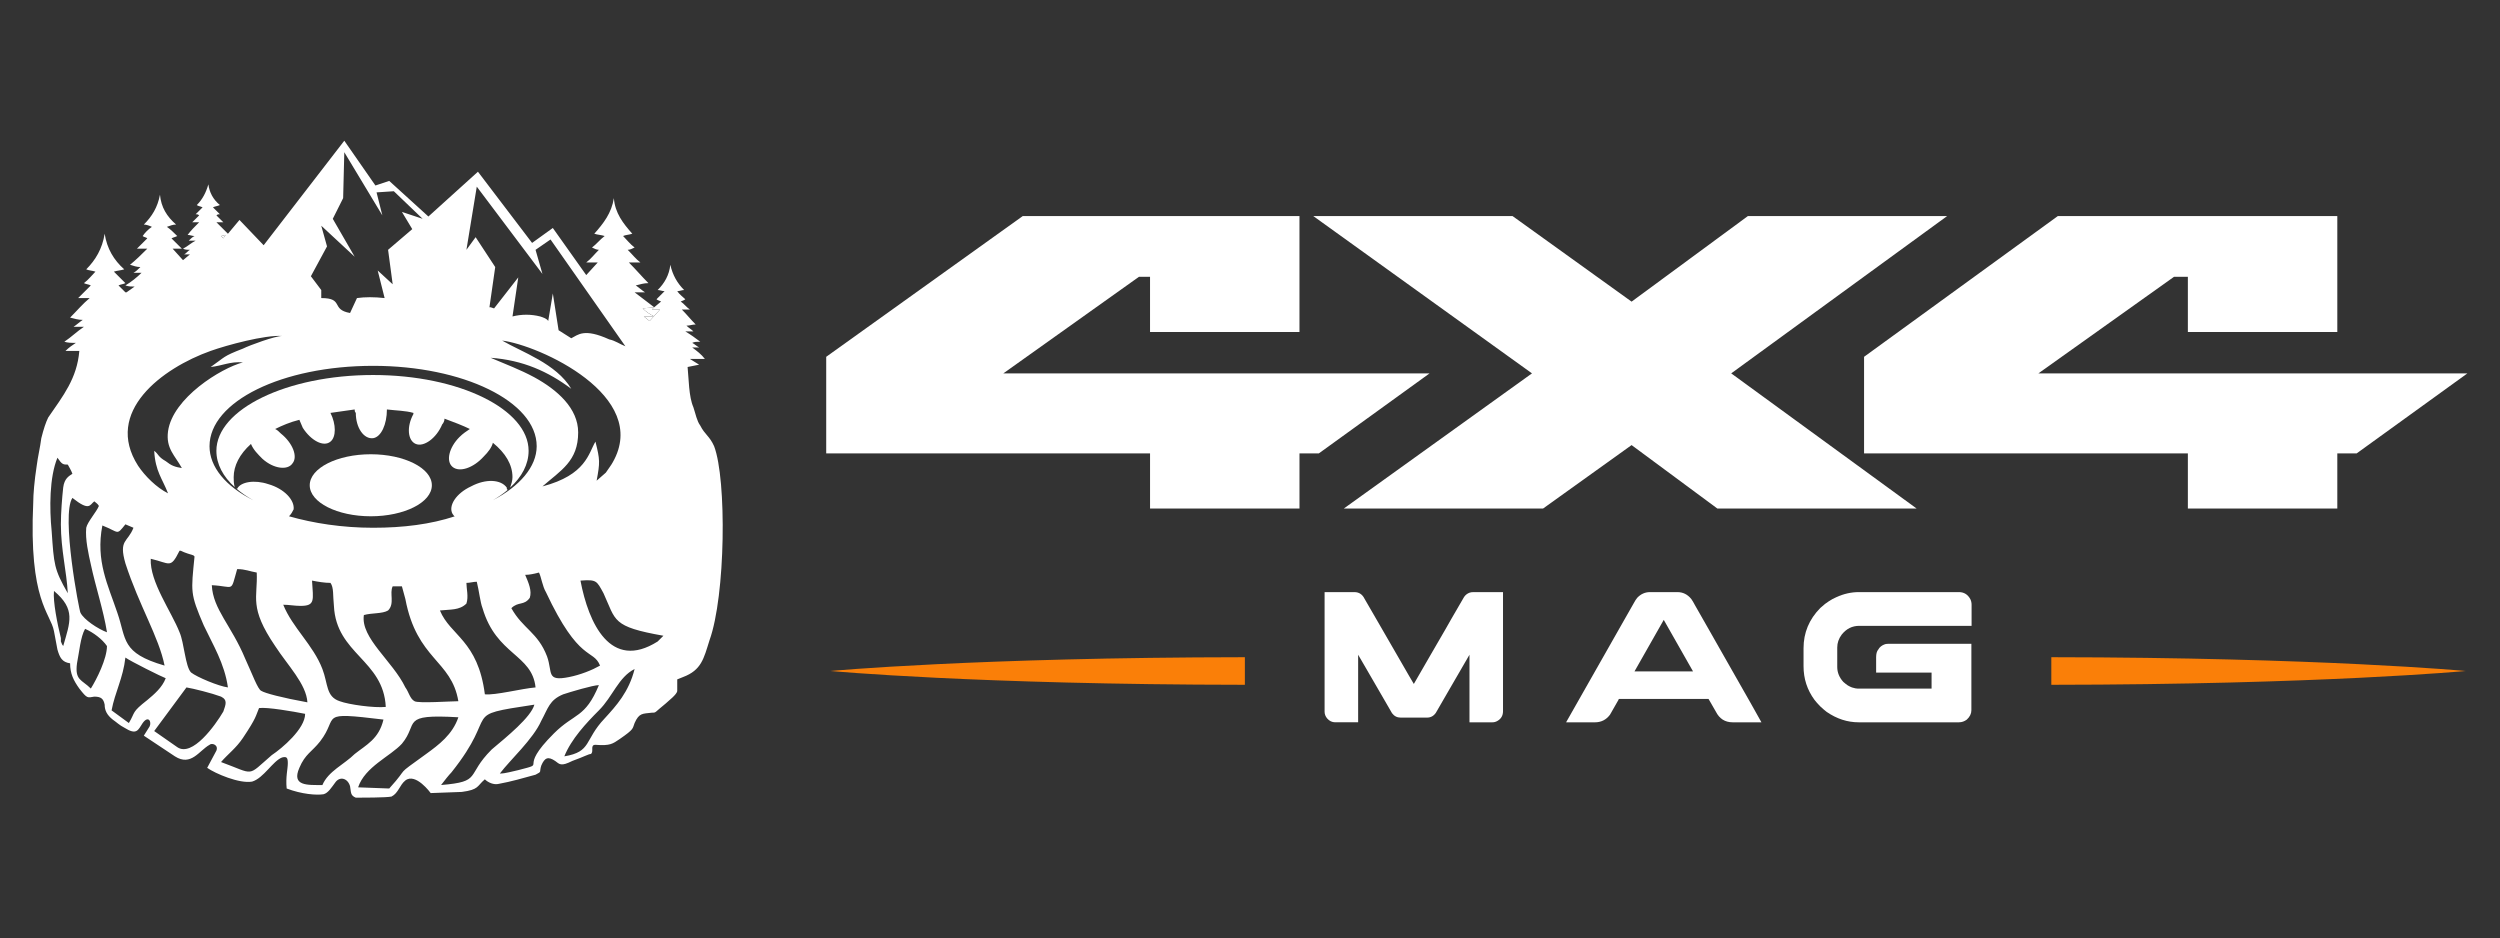
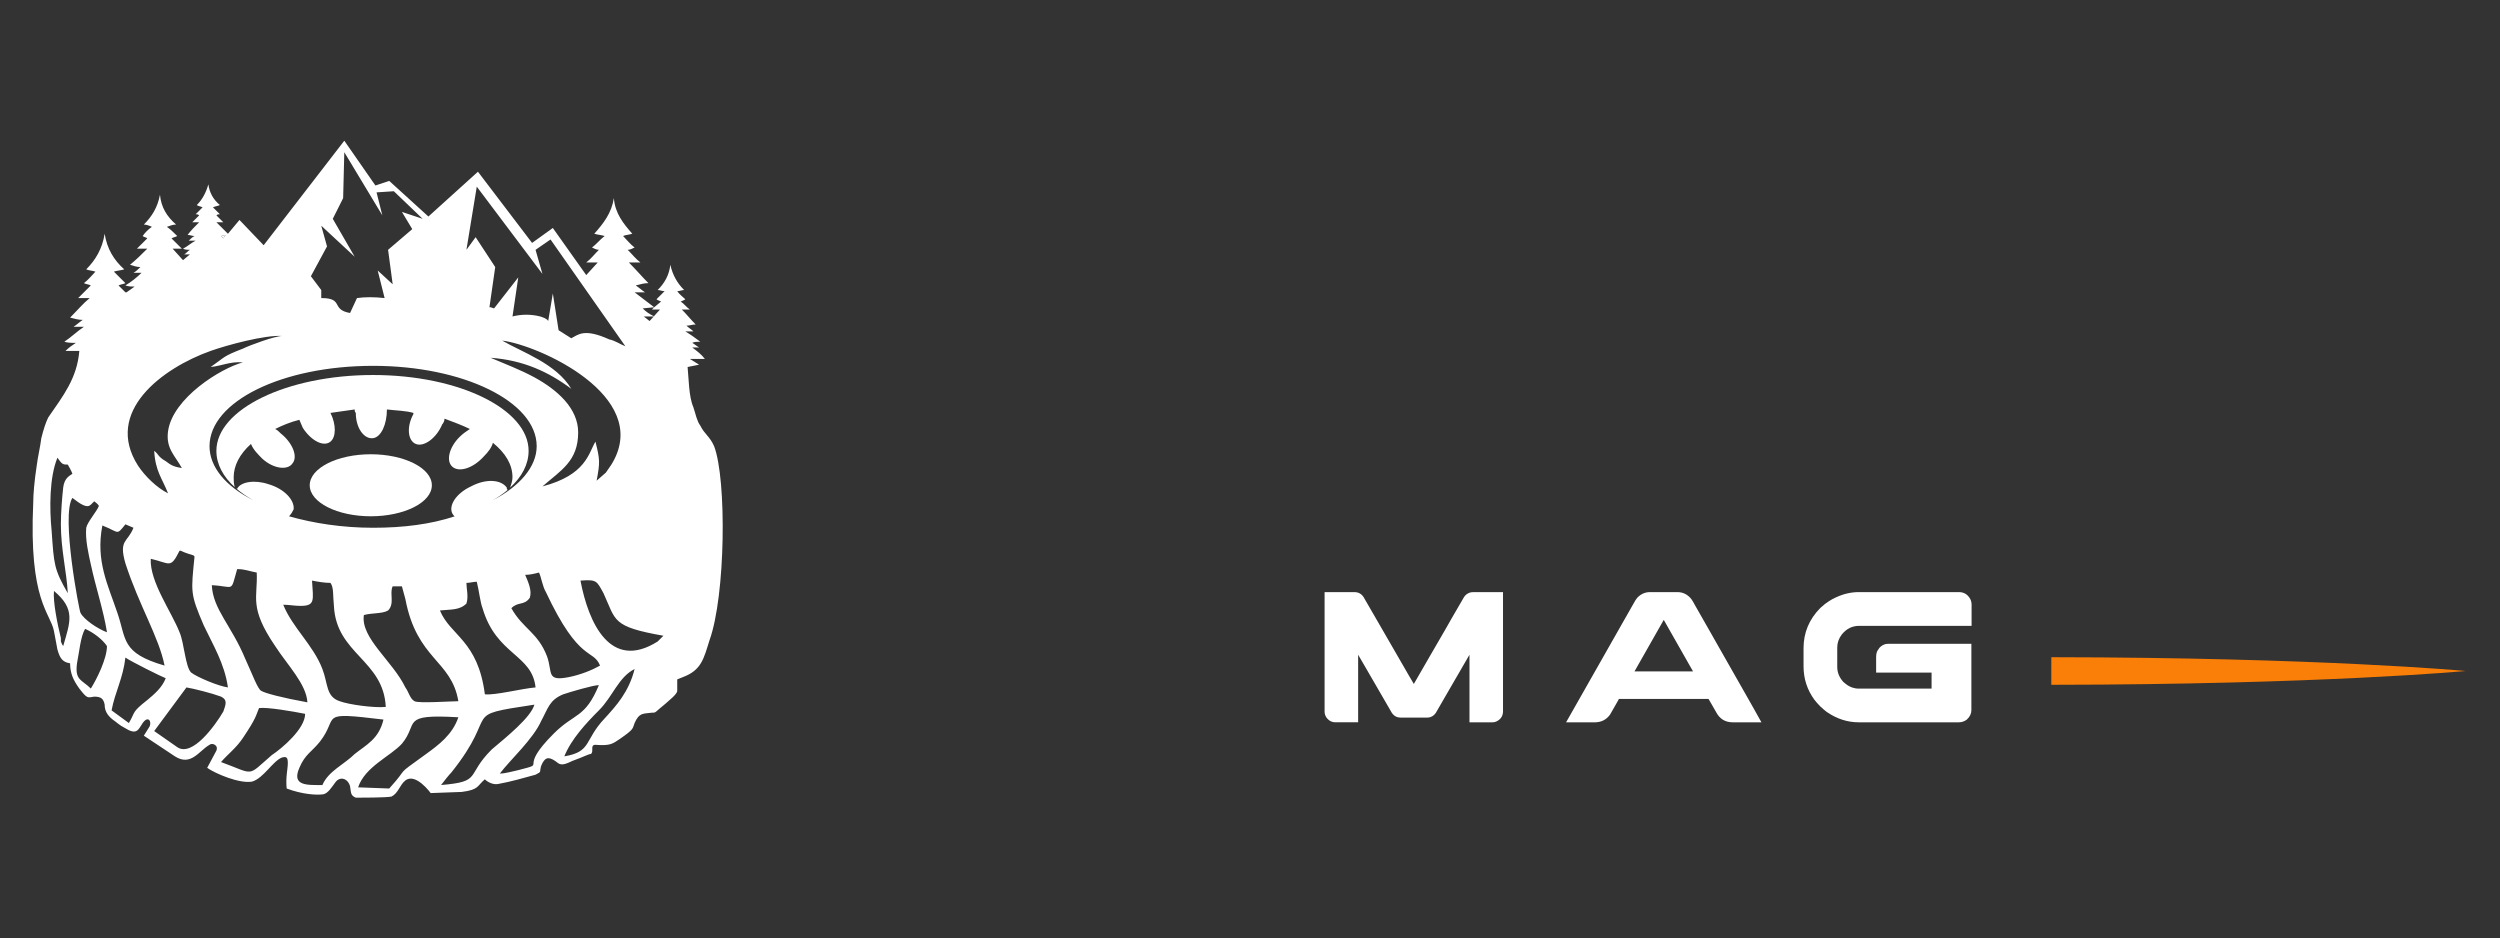
<svg xmlns="http://www.w3.org/2000/svg" version="1.1" id="Calque_1" x="0px" y="0px" width="221px" height="82.954px" viewBox="0 0 221 82.954" enable-background="new 0 0 221 82.954" xml:space="preserve">
  <rect x="0" y="0" width="221" height="82.954" fill="#333333" stroke="none" />
  <g>
    <g>
-       <path fill="#FFFFFF" d="M57.804,27.958l0.537-0.595c-0.204,0-0.408,0-0.714,0l0.205-0.203l-1.019,0.102    C57.111,27.559,57.411,27.761,57.804,27.958z" />
-       <path fill="#FFFFFF" d="M57.423,28.379l0.368-0.405c-0.293,0-0.583,0-0.876,0L57.423,28.379z" />
+       <path fill="#FFFFFF" d="M57.423,28.379l0.368-0.405L57.423,28.379z" />
      <path fill="#FFFFFF" d="M57.832,27.974c-0.011-0.005-0.017-0.011-0.028-0.016l-0.013,0.016    C57.804,27.974,57.817,27.974,57.832,27.974z" />
      <polygon fill="#FFFFFF" points="19.946,20.765 19.539,20.866 19.743,21.069   " />
      <path fill="#FFFFFF" d="M22.186,39.243c0.204,0.509,0.611,0.914,1.019,1.321c1.019,0.912,2.24,1.013,2.647,0.405    c0.51-0.608,0-1.828-1.018-2.641c-0.205-0.202-0.306-0.304-0.51-0.405c0.611-0.304,1.324-0.61,2.139-0.813    c0.101,0.202,0.204,0.509,0.305,0.711c0.714,1.117,1.834,1.727,2.445,1.218c0.509-0.405,0.509-1.524,0-2.539    c0.712-0.101,1.425-0.203,2.139-0.304c0,0.101,0,0.203,0.101,0.304c0,1.321,0.712,2.336,1.529,2.235    c0.712-0.102,1.221-1.22,1.221-2.539c0.815,0.101,1.63,0.101,2.342,0.304c0,0,0,0,0,0.102c-0.611,1.116-0.509,2.336,0.204,2.64    c0.713,0.306,1.833-0.506,2.342-1.727c0.103-0.101,0.204-0.304,0.204-0.506c0.814,0.304,1.629,0.61,2.24,0.914    c-0.305,0.203-0.611,0.405-0.917,0.711c-0.916,0.914-1.222,2.132-0.611,2.641c0.611,0.506,1.834,0.101,2.75-0.914    c0.408-0.407,0.713-0.813,0.815-1.22c1.12,0.914,1.731,1.929,1.731,3.045c0,0.306-0.101,0.61-0.204,0.914    c0,0.002-0.001,0.005-0.001,0.005c1.022-0.94,1.631-2.045,1.631-3.253c0-3.655-6.111-6.701-13.749-6.701    c-7.639,0-13.851,3.045-13.851,6.701c0,1.191,0.593,2.281,1.623,3.212c-0.09-0.292-0.095-0.586-0.095-0.878    C20.659,41.174,21.169,40.156,22.186,39.243z" />
      <path fill="#FFFFFF" d="M63.128,39.445c-0.409-0.912-0.816-1.013-1.224-1.825c-0.305-0.408-0.406-1.018-0.61-1.625    c-0.407-0.914-0.407-2.539-0.51-3.553l1.019-0.204l-0.815-0.508c0.51,0,0.916,0,1.324,0c-0.305-0.406-0.712-0.711-1.12-1.015    c0.204,0,0.408,0,0.611,0c-0.204-0.103-0.408-0.305-0.611-0.406c0.204-0.101,0.408-0.101,0.712-0.101    c-0.406-0.305-0.813-0.61-1.324-0.914c0.307,0,0.51,0,0.714,0c-0.204-0.204-0.407-0.305-0.611-0.507    c0.305,0,0.509-0.103,0.815-0.103c-0.407-0.406-0.815-0.913-1.222-1.32c0.202,0,0.407,0,0.712,0    c-0.305-0.203-0.51-0.506-0.814-0.71c0.203-0.101,0.304-0.101,0.406-0.203c-0.204-0.204-0.509-0.406-0.712-0.711    c0.204,0,0.408-0.102,0.61-0.102c-0.61-0.609-1.017-1.32-1.221-2.234c-0.101,0.914-0.509,1.625-1.12,2.234    c0.204,0,0.407,0.102,0.611,0.102c-0.306,0.305-0.51,0.507-0.713,0.711c0.103,0.102,0.204,0.102,0.407,0.203l-0.61,0.507    l-0.205,0.203c0.306,0,0.51,0,0.714,0l-0.537,0.595c0.011,0.004,0.017,0.011,0.028,0.016c-0.015,0-0.028,0-0.041,0l-0.368,0.405    l-0.509-0.405c0.293,0,0.583,0,0.876,0l0.013-0.016c-0.393-0.198-0.693-0.399-0.991-0.696l1.019-0.102l-1.732-1.32    c0.306,0,0.611,0,0.917,0c-0.306-0.203-0.51-0.405-0.815-0.609c0.407-0.101,0.712-0.203,1.12-0.203    c-0.611-0.61-1.12-1.219-1.731-1.828c0.305,0,0.611,0,1.019,0c-0.407-0.305-0.713-0.711-1.121-1.118    c0.205,0,0.408-0.101,0.611-0.202c-0.406-0.305-0.712-0.711-1.019-1.017c0.204-0.101,0.51-0.101,0.815-0.203    c-0.815-0.914-1.528-1.828-1.629-3.147c-0.204,1.32-0.917,2.234-1.731,3.147c0.305,0.102,0.611,0.102,0.917,0.203    c-0.408,0.305-0.712,0.711-1.12,1.017c0.204,0.101,0.408,0.202,0.61,0.202c-0.406,0.406-0.712,0.813-1.119,1.118    c0.406,0,0.712,0,1.018,0l-1.018,1.116l-2.954-4.163l-1.833,1.32L42.25,15.18l-4.38,3.96l-3.462-3.148l-1.221,0.406l-2.751-3.959    l-7.129,9.24l-2.137-2.235l-1.02,1.219l-1.018-1.015c0.204,0,0.407,0,0.611,0c-0.204-0.204-0.408-0.406-0.611-0.608    c0.101-0.103,0.204-0.103,0.305-0.103c-0.204-0.203-0.406-0.406-0.611-0.609c0.205-0.102,0.407-0.102,0.611-0.203    c-0.611-0.507-0.917-1.118-1.018-1.828c-0.204,0.71-0.51,1.32-1.019,1.828c0.103,0.101,0.305,0.101,0.509,0.203    c-0.204,0.203-0.406,0.406-0.611,0.609c0.103,0,0.205,0,0.307,0.103c-0.204,0.202-0.408,0.405-0.611,0.608    c0.204,0,0.407,0,0.611,0c-0.408,0.407-0.714,0.711-1.019,1.117c0.204,0,0.408,0.101,0.611,0.101    c-0.204,0.102-0.306,0.204-0.509,0.406c0.203,0,0.406,0,0.61,0c-0.407,0.204-0.712,0.509-1.12,0.711    c0.204,0.101,0.407,0.101,0.611,0.101c-0.204,0.102-0.305,0.305-0.51,0.406c0.205,0,0.306,0,0.51,0l-0.611,0.508l-0.917-1.015    c0.204,0,0.509,0,0.815,0c-0.306-0.304-0.611-0.609-0.917-0.914c0.204-0.102,0.307-0.102,0.51-0.204    c-0.306-0.304-0.611-0.609-0.917-0.811c0.306-0.102,0.51-0.204,0.815-0.204c-0.815-0.71-1.324-1.522-1.425-2.639    c-0.204,1.117-0.714,1.929-1.426,2.639c0.204,0,0.509,0.103,0.712,0.204c-0.305,0.202-0.611,0.507-0.815,0.811    c0.103,0.102,0.306,0.102,0.409,0.204c-0.306,0.305-0.611,0.61-0.917,0.914c0.306,0,0.611,0,0.917,0    c-0.51,0.507-1.019,1.015-1.528,1.421c0.304,0.101,0.61,0.203,0.917,0.203c-0.204,0.204-0.408,0.406-0.612,0.509    c0.205,0,0.51,0,0.713,0c-0.407,0.405-0.916,0.811-1.426,1.116c0.306,0.101,0.51,0.101,0.815,0.101l-0.713,0.508h-0.102    l-0.61-0.609c0.204-0.101,0.406-0.101,0.61-0.203c-0.305-0.305-0.713-0.711-1.018-1.016c0.305-0.102,0.611-0.102,0.916-0.203    c-0.916-0.813-1.527-1.828-1.731-3.148c-0.204,1.32-0.815,2.335-1.63,3.148c0.204,0.101,0.509,0.101,0.815,0.203    c-0.306,0.305-0.611,0.711-1.019,1.016c0.204,0.102,0.408,0.102,0.611,0.203c-0.408,0.406-0.714,0.71-1.12,1.116    c0.406,0,0.712,0,1.019,0c-0.613,0.509-1.122,1.118-1.731,1.727c0.406,0.102,0.712,0.203,1.119,0.203    c-0.304,0.204-0.509,0.406-0.813,0.61c0.305,0,0.611,0,0.916,0c-0.611,0.406-1.12,0.914-1.731,1.32    c0.306,0.101,0.611,0.101,1.019,0.101C6.4,30.512,6.095,30.715,5.79,31.02c0.305,0,0.917,0,1.223,0    c-0.205,2.436-1.426,3.96-2.751,5.887c-0.203,0.407-0.408,1.018-0.61,1.83c-0.102,0.813-0.306,1.625-0.407,2.438    c-0.204,1.319-0.306,2.537-0.306,3.248c-0.406,8.731,1.528,9.747,1.833,11.372c0.101,0.508,0.204,1.115,0.305,1.623    c0.204,0.711,0.409,1.117,1.121,1.219c0,0.912,0.305,1.521,0.815,2.232c0.712,0.914,0.712,0.813,1.323,0.713    c0.612,0,0.816,0.201,0.917,0.711c0,0.506,0.204,0.914,0.712,1.318c0.305,0.205,0.611,0.51,1.019,0.711    c1.12,0.711,1.223,0.203,1.629-0.404c0.51-0.711,0.815-0.102,0.611,0.303l-0.509,0.813l2.75,1.828    c1.425,0.914,2.139-0.508,3.055-1.018c0.204-0.201,0.815,0,0.611,0.51l-0.815,1.523c0.714,0.506,2.853,1.42,3.971,1.217    c1.019-0.303,1.833-1.826,2.648-2.133c0.408-0.1,0.509,0,0.509,0.508c0,0.51-0.204,1.221-0.101,2.236    c1.324,0.506,2.648,0.607,3.259,0.506c0.407-0.102,0.713-0.609,1.019-1.016c0.408-0.609,1.12-0.404,1.324,0.305    c0.102,0.508,0,0.813,0.509,1.016c0.408,0,2.75,0,3.158-0.1c0.611-0.307,0.713-1.018,1.222-1.422    c0.917-0.713,2.24,1.115,2.24,1.115l2.75-0.102c1.527-0.201,1.324-0.508,2.037-1.115c0.305,0.303,0.815,0.506,1.221,0.404    c1.122-0.203,2.139-0.506,3.26-0.811c0.61-0.307,0.305-0.205,0.509-0.813c0.306-0.713,0.61-0.813,1.221-0.406    c0.409,0.303,0.51,0.508,1.527,0c1.121-0.406,1.426-0.611,1.63-0.611c0.306-0.201-0.101-0.813,0.409-0.813    c1.323,0.104,1.527-0.098,2.138-0.506c1.324-0.914,1.12-0.914,1.324-1.42c0.407-0.914,0.714-0.813,1.527-0.914    c0.408,0,0.205,0,1.223-0.813c0.204-0.203,1.019-0.813,1.019-1.117v-1.014l0.509-0.205c1.63-0.611,1.833-1.625,2.342-3.248    C64.146,52.647,64.247,42.389,63.128,39.445z M42.147,16.5l5.805,7.717l-0.61-2.133l1.324-0.914l6.619,9.442    c-0.509-0.202-0.917-0.507-1.425-0.608c-2.241-1.015-2.75-0.407-3.361-0.102l-1.12-0.71l-0.509-3.25l-0.409,2.437    c-0.101-0.202-0.406-0.304-0.712-0.405c-0.815-0.203-1.63-0.203-2.444,0l0.51-3.453l-2.139,2.742l-0.306-0.102h-0.103l0.51-3.554    l-1.731-2.64l-0.815,1.117L42.147,16.5z M52.638,39.04c-0.612,1.015-0.815,2.944-4.686,3.959c1.63-1.422,3.158-2.232,3.158-4.771    c0-2.131-1.833-3.757-3.87-4.873c-1.324-0.71-2.444-1.116-3.87-1.727c2.852,0.204,5.091,1.219,7.129,2.742    c-1.324-2.233-4.38-3.248-6.11-4.264c3.259,0.406,13.138,4.874,9.777,10.762c-0.102,0.203-0.408,0.608-0.612,0.914l-0.813,0.711    C53.044,40.868,53.044,40.665,52.638,39.04z M18.011,55.284c0.814,1.727,1.833,3.352,2.138,5.484    c-0.814-0.102-2.749-0.914-3.259-1.32c-0.509-0.508-0.611-2.641-1.018-3.553c-0.714-1.828-2.648-4.469-2.546-6.499    c1.731,0.405,1.731,0.913,2.546-0.712h0.103c0.406,0.205,0.814,0.307,1.119,0.408l0.103,0.101    C16.89,52.34,16.789,52.442,18.011,55.284z M18.724,51.731c2.037,0.1,1.63,0.711,2.241-1.422c0.713,0,1.12,0.203,1.731,0.305    c0.101,2.234-0.714,3.047,1.629,6.498c1.12,1.727,2.75,3.352,2.851,4.975c-2.24-0.406-3.768-0.811-4.074-1.014    c-0.305-0.104-0.815-1.525-1.425-2.844C20.455,55.284,18.825,53.864,18.724,51.731z M25.039,53.459    c0.509,0,1.018,0.102,1.526,0.102c1.325,0,1.121-0.51,1.019-2.236c0.509,0.102,1.122,0.203,1.63,0.203    c0.305,0.408,0.204,1.119,0.305,2.033c0.204,4.262,4.38,4.771,4.584,8.932c-1.019,0.102-3.259-0.201-4.074-0.506    c-1.223-0.406-1.019-1.523-1.528-2.846C27.686,57.01,25.853,55.487,25.039,53.459z M32.166,54.37    c0.714-0.201,1.631-0.1,2.14-0.404c0.611-0.609,0.101-1.523,0.407-2.135h0.509h0.307l0.305,1.119    c1.019,5.383,4.074,5.383,4.685,9.037c-0.611,0-3.565,0.203-3.871,0c-0.406-0.205-0.509-0.813-0.814-1.219    C34.713,58.434,31.861,56.403,32.166,54.37z M38.889,53.965c0.917-0.102,1.731,0,2.342-0.609c0.204-0.611,0-1.32,0-1.828    c0.305,0,0.611-0.102,0.917-0.102c0.204,0.813,0.306,1.828,0.508,2.336c1.223,4.162,4.38,4.061,4.687,7.006    c-1.224,0.1-3.565,0.711-4.481,0.609C42.25,56.606,39.806,56.2,38.889,53.965z M45.204,53.762c0.611-0.609,1.12-0.201,1.628-0.914    c0.204-0.609-0.101-1.32-0.407-2.031c0.407,0,0.815-0.1,1.222-0.203c0.204,0.408,0.305,1.217,0.611,1.727    c2.954,6.295,4.175,4.977,4.786,6.498c-0.712,0.404-1.731,0.813-2.75,1.016c-2.036,0.406-1.425-0.406-1.935-1.828    C47.544,55.895,46.221,55.59,45.204,53.762z M47.443,39.445c0,1.83-1.527,3.554-3.87,4.774c0.487-0.282,0.929-0.591,1.318-0.919    c-0.092-0.008-0.095-0.102-0.095-0.2c-0.509-0.711-1.833-0.81-3.157-0.102c-1.324,0.61-2.038,1.727-1.63,2.438    c0.102,0.102,0.102,0.203,0.204,0.203c-2.139,0.711-4.583,1.015-7.23,1.015c-2.75,0-5.296-0.405-7.435-1.015    c0.204-0.203,0.305-0.405,0.408-0.61c0.101-0.81-0.815-1.825-2.241-2.232c-1.221-0.408-2.444-0.203-2.749,0.407    c-0.065,0-0.095-0.036-0.129-0.065c0.445,0.391,0.96,0.753,1.554,1.081c-2.444-1.221-3.87-2.944-3.87-4.774    c0-3.957,6.416-7.106,14.462-7.106C40.925,32.339,47.443,35.488,47.443,39.445z M28.399,19.953l2.954,2.742l-1.935-3.351    l0.916-1.829l0.102-4.061l3.362,5.584l-0.51-2.032l1.527-0.101l2.546,2.438l-1.832-0.61l0.915,1.522l-2.138,1.828l0.407,3.047    l-1.325-1.219L34,26.349c-0.917-0.101-1.731-0.101-2.444,0l-0.611,1.32c-1.731-0.305-0.51-1.32-2.546-1.32v-0.71l-0.917-1.219    l1.426-2.639L28.399,19.953z M19.946,20.765l-0.204,0.305l-0.204-0.204L19.946,20.765z M18.622,31.02    c1.426-0.508,4.787-1.422,6.314-1.32c-0.611,0-2.851,0.813-3.462,1.118c-1.833,0.71-1.527,0.71-2.852,1.625    c1.019-0.103,1.732-0.509,2.852-0.408c-1.935,0.509-6.212,3.148-6.62,6.092c-0.204,1.521,0.611,2.131,1.222,3.25    c-0.611-0.101-0.917-0.203-1.426-0.61c-0.712-0.405-0.611-0.61-1.019-0.914c0.103,1.828,0.714,2.438,1.223,3.757    c-1.019-0.509-2.038-1.524-2.647-2.436C9.151,36.4,14.345,32.543,18.622,31.02z M5.077,40.463c0.409,0.607,0.51,0.607,0.917,0.607    c0.101,0.205,0.305,0.506,0.406,0.813c-0.305,0.203-0.712,0.408-0.814,1.218c-0.101,0.914-0.204,2.235-0.204,3.25    c0,2.235,0.509,4.162,0.611,6.091c-1.223-2.133-1.223-2.537-1.426-5.484C4.364,44.928,4.364,42.187,5.077,40.463z M5.586,57.112    c-0.101-0.203,0,0.102-0.204-0.404c0,0,0-0.203,0-0.305c-0.306-1.221-0.712-3.25-0.611-4.164    C6.707,53.864,6.198,54.981,5.586,57.112z M8.03,60.868c-0.815-0.809-1.426-0.711-1.223-2.232    c0.205-1.014,0.306-2.334,0.714-3.045c0.712,0.305,1.527,0.914,1.935,1.521C9.457,58.229,8.54,60.059,8.03,60.868z M7.114,54.168    c-0.101-0.102-1.731-8.63-0.713-10.154c1.529,1.22,1.529,0.609,1.935,0.304c0.102,0.104,0.306,0.205,0.407,0.407    c-0.203,0.509-1.018,1.423-1.12,1.929c-0.101,1.016,0.204,2.337,0.408,3.25c0.407,1.926,1.121,4.061,1.426,5.99    C8.642,55.59,7.419,54.778,7.114,54.168z M9.049,46.452c1.528,0.607,1.221,0.914,2.037-0.102l0.712,0.304    c-0.509,1.321-1.323,1.016-0.712,3.147c1.222,3.76,2.954,6.5,3.463,9.037c-3.87-1.117-3.361-2.334-4.176-4.67    C9.558,51.731,8.438,49.599,9.049,46.452z M13.021,61.883c-1.426,1.119-1.019,1.016-1.63,2.033l-1.528-1.119    c0.305-1.623,1.018-2.842,1.222-4.67c0.408,0.307,3.26,1.727,3.564,1.828C14.345,60.768,13.631,61.377,13.021,61.883z     M15.669,66.047l-2.038-1.422l2.853-3.857c0.61,0.1,2.24,0.508,3.055,0.813c0.61,0.303,0.408,0.711,0.204,1.318    C19.03,64.12,16.993,66.959,15.669,66.047z M24.02,66.756c-2.241,1.932-1.426,1.729-4.481,0.609    c0.61-0.711,1.324-1.217,1.935-2.131c1.223-1.828,1.12-1.928,1.425-2.641c0.713-0.102,3.056,0.305,4.074,0.51    C26.973,64.422,24.936,66.149,24.02,66.756z M31.353,66.655c-0.917,0.914-2.343,1.523-2.852,2.742    c-1.325,0-2.75,0.102-2.037-1.521c0.509-1.221,1.12-1.422,1.833-2.336c1.731-2.232-0.305-2.641,5.601-1.93    C33.491,65.336,32.371,65.842,31.353,66.655z M37.666,66.655c-2.953,2.135-1.324,0.914-3.259,3.049l-2.75-0.104    c0.611-1.826,2.853-2.74,3.872-3.855c1.526-1.828-0.204-2.641,4.99-2.338C40.008,64.932,38.787,65.842,37.666,66.655z     M43.471,66.25c-2.343,2.334-0.815,2.842-4.48,3.146c0.305-0.404,0.712-0.912,0.916-1.117c4.38-5.482,0.611-4.973,7.333-5.988    C46.934,63.407,44.796,65.133,43.471,66.25z M48.971,64.829c-3.361,3.35-0.407,2.537-3.156,3.25c-0.51,0.1-1.121,0.303-1.63,0.303    c0.917-1.217,2.953-3.045,3.667-4.67c0.61-1.117,0.712-1.828,1.935-2.334c0.611-0.203,2.647-0.813,3.156-0.813    C51.721,63.508,50.805,63.002,48.971,64.829z M53.452,63.508c-1.834,1.93-1.12,2.945-3.565,3.352    c0.611-1.523,1.936-2.943,3.055-4.063c1.224-1.217,1.732-2.943,3.158-3.656C55.591,61.174,54.471,62.393,53.452,63.508z     M58.137,56.708c-4.176,2.637-6.111-1.625-6.824-5.383c1.426-0.102,1.426,0,2.037,1.117c1.12,2.438,0.713,2.945,5.296,3.758    L58.137,56.708z" />
      <path fill="#FFFFFF" d="M32.779,40.156c-2.954,0-5.399,1.22-5.399,2.742c0,1.523,2.445,2.741,5.399,2.741    c2.952,0,5.397-1.218,5.397-2.741C38.176,41.376,35.731,40.156,32.779,40.156z" />
    </g>
    <g>
      <g>
        <path fill="#FFFFFF" d="M117.104,52.342h2.618c0.416,0,0.718,0.201,0.91,0.602c0.055,0.086,0.411,0.699,1.067,1.844     c0.952,1.648,1.918,3.318,2.896,5.016c0.041,0.064,0.167,0.283,0.383,0.65h0.009c0.032-0.059,0.478-0.834,1.339-2.322     c1.267-2.18,1.933-3.334,1.999-3.467c0.055-0.082,0.419-0.713,1.099-1.893c0.125-0.184,0.289-0.307,0.486-0.379     c0.093-0.033,0.212-0.051,0.356-0.051h2.594c0.005,0,0.006,0.002,0.006,0.01V62.87c0,0.379-0.16,0.666-0.485,0.855     c-0.143,0.086-0.292,0.127-0.446,0.127h-2.024c-0.006,0-0.009-0.004-0.009-0.008v-5.965c-0.109,0.18-0.685,1.168-1.719,2.965     l-1.256,2.172c-0.197,0.283-0.456,0.42-0.776,0.42h-2.338c-0.309,0-0.563-0.127-0.761-0.395     c-0.031-0.043-0.355-0.605-0.974-1.684c-0.039-0.063-0.5-0.855-1.381-2.383c-0.313-0.545-0.524-0.91-0.637-1.096v5.965     c0,0.004-0.001,0.008-0.008,0.008h-2.025c-0.27,0-0.505-0.111-0.708-0.342c-0.148-0.18-0.225-0.377-0.225-0.594V52.352     C117.096,52.344,117.098,52.342,117.104,52.342z" />
        <path fill="#FFFFFF" d="M145.862,52.342h2.422c0.489,0,0.898,0.205,1.229,0.613c0.087,0.119,0.199,0.309,0.332,0.561     c0.021,0.031,0.041,0.066,0.057,0.1c0.051,0.074,0.472,0.82,1.271,2.23c0.227,0.402,0.486,0.857,0.778,1.371     c1.812,3.201,2.741,4.836,2.792,4.908l0.968,1.727h-2.546c-0.672,0-1.17-0.316-1.488-0.951c-0.227-0.385-0.391-0.67-0.495-0.861     c-0.089-0.156-0.137-0.242-0.147-0.252h-7.898c-0.014,0-0.025,0.004-0.039,0.014c-0.013,0.012-0.023,0.033-0.026,0.066     l-0.747,1.309c-0.334,0.451-0.779,0.676-1.336,0.676h-2.521c-0.012,0-0.016-0.004-0.016-0.004c0-0.002,0-0.01,0-0.014     c1.218-2.154,2.277-4.02,3.181-5.602c0.715-1.262,1.295-2.281,1.736-3.057c0.682-1.207,1.041-1.834,1.072-1.883     c0.087-0.168,0.183-0.313,0.281-0.439C145.041,52.514,145.421,52.342,145.862,52.342z M147.076,54.797l-2.586,4.553h5.173     C147.971,56.385,147.108,54.87,147.076,54.797z" />
        <path fill="#FFFFFF" d="M164.322,52.342h8.851c0.438,0,0.773,0.205,0.999,0.613c0.078,0.154,0.116,0.324,0.116,0.51v1.859h-9.932     c-0.624,0-1.139,0.258-1.553,0.779c-0.26,0.35-0.391,0.729-0.391,1.131v1.727c0,0.49,0.181,0.928,0.538,1.32     c0.148,0.131,0.28,0.234,0.39,0.307c0.132,0.078,0.257,0.139,0.373,0.182c0.229,0.072,0.404,0.105,0.527,0.105h6.511v-1.42     h-4.901V58.1c0-0.307,0.062-0.535,0.185-0.674c0.118-0.223,0.323-0.385,0.611-0.482c0.103-0.023,0.2-0.031,0.288-0.031h7.336     v5.873c0,0.303-0.135,0.578-0.403,0.826c-0.211,0.158-0.442,0.24-0.694,0.24h-8.866c-0.997,0-1.938-0.307-2.826-0.918     c-0.159-0.119-0.349-0.283-0.568-0.488c-0.22-0.225-0.391-0.418-0.512-0.578c-0.647-0.881-0.968-1.871-0.968-2.975v-1.594     c0-1.367,0.493-2.551,1.479-3.551c0.317-0.289,0.567-0.484,0.745-0.588c0.213-0.143,0.438-0.268,0.675-0.369     C162.982,52.493,163.646,52.342,164.322,52.342z" />
      </g>
-       <path fill="#FA7F08" d="M110.047,60.536v-2.439C86.242,58.12,73.41,59.315,73.41,59.315S86.242,60.514,110.047,60.536z" />
      <path fill="#FA7F08" d="M181.337,60.536v-2.439c23.806,0.023,36.637,1.219,36.637,1.219S205.143,60.514,181.337,60.536z" />
-       <path id="XMLID_38_" fill-rule="evenodd" clip-rule="evenodd" fill="#FFFFFF" d="M153.039,33.006l16.393,11.951h-17.615    l-7.585-5.611l-7.828,5.611h-17.615l16.638-11.951l-19.329-13.903h17.615l10.52,7.562l10.276-7.562h17.614L153.039,33.006z     M101.663,24.469h-0.979l-11.988,8.537h37.678l-9.787,7.073h-1.713v4.878h-13.21v-4.878H73.037v-8.537l17.371-12.439h24.465    v10.244h-13.21V24.469z M193.407,24.469h-1.224l-11.987,8.537h37.922l-9.787,7.073h-1.713v4.878h-13.211v-4.878h-28.624v-8.537    l17.125-12.439h24.71v10.244h-13.211V24.469z" />
    </g>
  </g>
</svg>